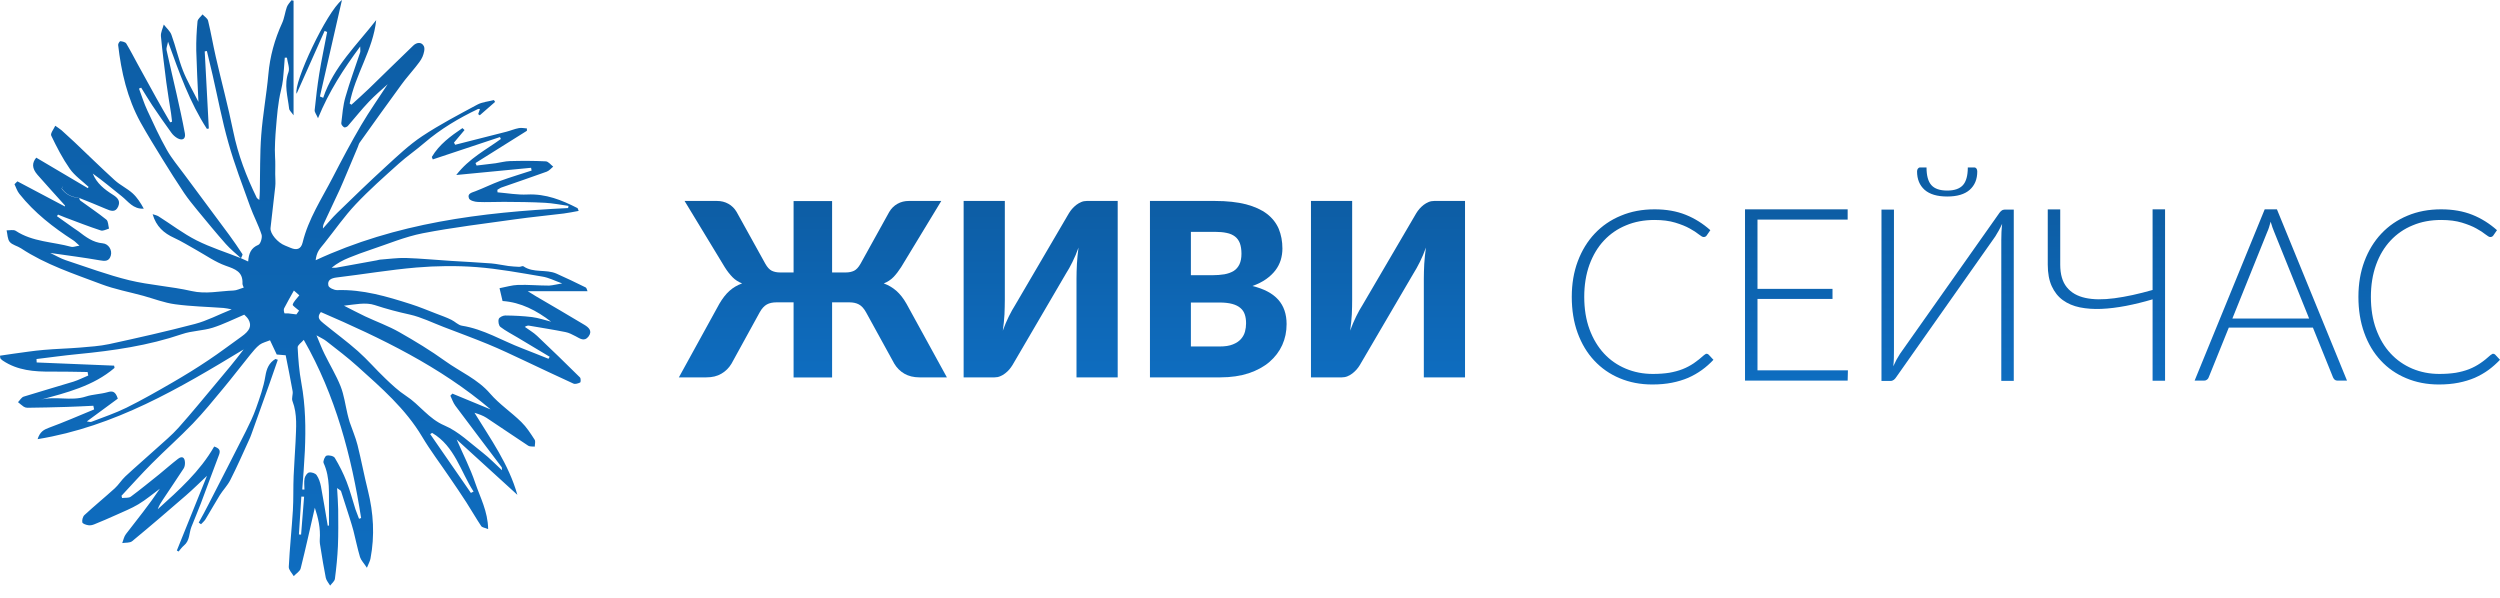
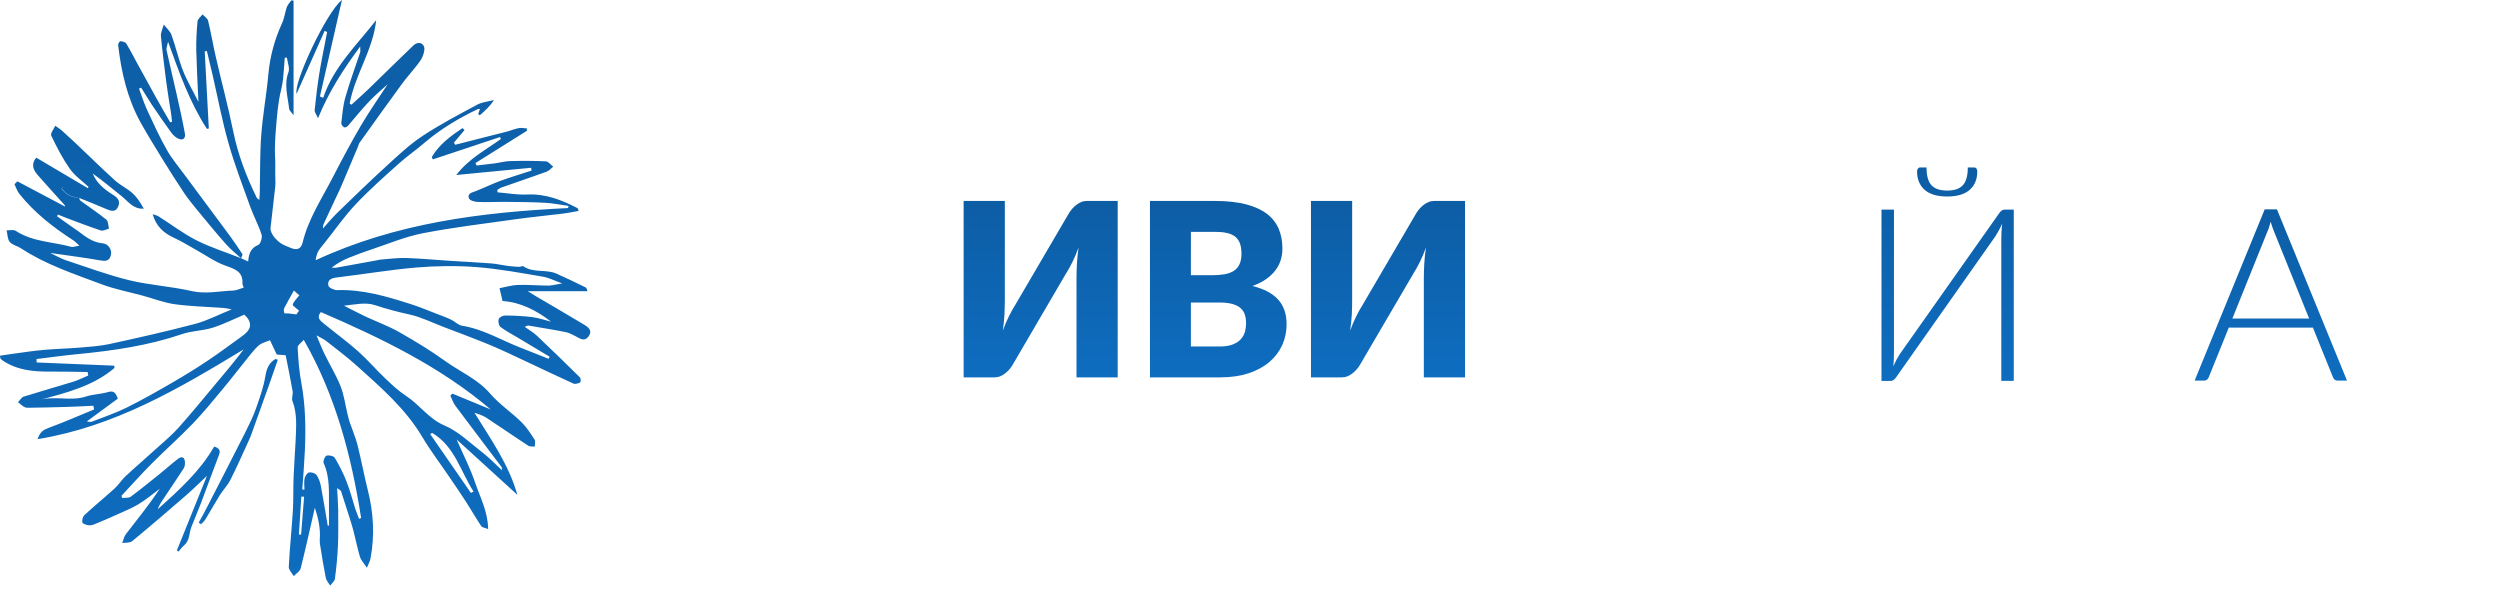
<svg xmlns="http://www.w3.org/2000/svg" width="205" height="49" viewBox="0 0 205 49" fill="none">
-   <path d="M77.645 30.944H75.4C74.92 30.944 74.501 30.841 74.158 30.642C73.814 30.443 73.54 30.168 73.334 29.825L71.013 25.602C70.841 25.294 70.649 25.081 70.43 24.964C70.217 24.847 69.949 24.792 69.64 24.792H68.232V30.951H65.074V24.792H63.673C63.364 24.792 63.097 24.847 62.884 24.964C62.671 25.081 62.472 25.294 62.3 25.602L59.98 29.825C59.774 30.168 59.499 30.443 59.156 30.642C58.812 30.848 58.401 30.944 57.913 30.944H55.668L58.984 24.916C59.245 24.47 59.52 24.113 59.822 23.845C60.124 23.577 60.467 23.378 60.852 23.241C60.543 23.117 60.275 22.945 60.062 22.726C59.849 22.506 59.636 22.238 59.43 21.909L56.135 16.478H58.799C59.135 16.478 59.444 16.553 59.726 16.711C60.007 16.869 60.234 17.089 60.405 17.384L62.76 21.634C62.918 21.916 63.097 22.108 63.289 22.204C63.481 22.293 63.701 22.341 63.955 22.341H65.074V16.485H68.232V22.341H69.365C69.619 22.341 69.839 22.293 70.031 22.204C70.224 22.108 70.395 21.922 70.56 21.634L72.915 17.384C73.087 17.089 73.313 16.869 73.595 16.711C73.876 16.553 74.185 16.478 74.522 16.478H77.185L73.89 21.909C73.684 22.231 73.471 22.506 73.258 22.726C73.045 22.945 72.778 23.117 72.469 23.241C72.853 23.378 73.196 23.584 73.499 23.845C73.801 24.113 74.082 24.463 74.336 24.916L77.645 30.944Z" fill="url(#paint0_linear)" />
  <path d="M91.651 16.478V30.944H88.273V22.842C88.273 22.465 88.286 22.067 88.307 21.648C88.328 21.229 88.376 20.783 88.438 20.302C88.286 20.728 88.122 21.119 87.943 21.476C87.765 21.833 87.593 22.156 87.415 22.424L83.02 29.942C82.945 30.058 82.862 30.182 82.76 30.299C82.656 30.415 82.547 30.525 82.416 30.621C82.293 30.718 82.155 30.793 82.011 30.855C81.867 30.917 81.716 30.944 81.551 30.944H79.018V16.478H82.396V24.573C82.396 24.95 82.382 25.348 82.368 25.767C82.347 26.186 82.299 26.639 82.231 27.113C82.382 26.694 82.547 26.31 82.725 25.946C82.904 25.589 83.082 25.266 83.254 24.998L87.655 17.48C87.73 17.357 87.813 17.24 87.916 17.123C88.019 17.006 88.135 16.897 88.259 16.8C88.383 16.704 88.52 16.629 88.664 16.567C88.808 16.505 88.959 16.478 89.117 16.478H91.651Z" fill="url(#paint1_linear)" />
  <path d="M99.617 16.478C100.619 16.478 101.464 16.574 102.171 16.752C102.871 16.938 103.448 17.199 103.887 17.535C104.327 17.872 104.65 18.284 104.856 18.764C105.055 19.245 105.158 19.787 105.158 20.384C105.158 20.707 105.11 21.023 105.02 21.325C104.924 21.627 104.78 21.909 104.581 22.169C104.382 22.43 104.128 22.671 103.819 22.89C103.51 23.11 103.132 23.296 102.7 23.453C103.654 23.687 104.354 24.058 104.814 24.573C105.274 25.087 105.501 25.76 105.501 26.577C105.501 27.195 105.384 27.765 105.144 28.294C104.904 28.823 104.553 29.282 104.093 29.681C103.633 30.072 103.064 30.381 102.391 30.608C101.718 30.827 100.942 30.944 100.077 30.944H94.296V16.478H99.617ZM97.653 18.991V22.568H99.397C99.768 22.568 100.104 22.54 100.4 22.492C100.695 22.437 100.949 22.348 101.162 22.218C101.368 22.087 101.526 21.902 101.635 21.675C101.745 21.442 101.8 21.153 101.8 20.803C101.8 20.46 101.752 20.172 101.67 19.945C101.581 19.718 101.45 19.533 101.272 19.396C101.093 19.258 100.866 19.155 100.592 19.101C100.317 19.039 99.988 19.011 99.617 19.011H97.653V18.991ZM100.015 28.411C100.461 28.411 100.818 28.356 101.1 28.239C101.381 28.129 101.601 27.978 101.759 27.799C101.917 27.621 102.027 27.422 102.089 27.195C102.15 26.969 102.178 26.742 102.178 26.509C102.178 26.241 102.144 26.001 102.075 25.795C102.006 25.582 101.889 25.403 101.718 25.259C101.553 25.115 101.326 24.998 101.045 24.923C100.77 24.847 100.413 24.806 99.995 24.806H97.653V28.411H100.015Z" fill="url(#paint2_linear)" />
  <path d="M120.132 16.478V30.944H116.754V22.842C116.754 22.465 116.768 22.067 116.788 21.648C116.816 21.229 116.857 20.783 116.926 20.302C116.775 20.728 116.61 21.119 116.431 21.476C116.253 21.833 116.074 22.156 115.903 22.424L111.502 29.942C111.433 30.058 111.344 30.182 111.241 30.299C111.138 30.415 111.021 30.525 110.898 30.621C110.774 30.718 110.637 30.793 110.493 30.855C110.348 30.917 110.19 30.944 110.032 30.944H107.499V16.478H110.877V24.573C110.877 24.95 110.87 25.348 110.85 25.767C110.829 26.186 110.781 26.639 110.712 27.113C110.863 26.694 111.028 26.31 111.207 25.946C111.385 25.589 111.557 25.266 111.735 24.998L116.136 17.48C116.212 17.357 116.294 17.24 116.397 17.123C116.5 17.006 116.617 16.897 116.74 16.8C116.864 16.704 117.001 16.629 117.145 16.567C117.29 16.505 117.441 16.478 117.606 16.478H120.132Z" fill="url(#paint3_linear)" />
-   <path d="M139.932 29.008C140.001 29.008 140.055 29.029 140.104 29.077L140.502 29.503C140.213 29.812 139.898 30.093 139.554 30.34C139.211 30.587 138.84 30.8 138.435 30.979C138.03 31.151 137.584 31.288 137.096 31.384C136.609 31.48 136.073 31.528 135.49 31.528C134.515 31.528 133.622 31.356 132.812 31.013C132.002 30.677 131.308 30.189 130.725 29.564C130.141 28.94 129.688 28.184 129.365 27.299C129.043 26.413 128.885 25.424 128.885 24.34C128.885 23.275 129.05 22.3 129.379 21.422C129.709 20.543 130.176 19.781 130.766 19.156C131.363 18.524 132.077 18.03 132.915 17.687C133.746 17.336 134.666 17.165 135.675 17.165C136.636 17.165 137.488 17.316 138.222 17.611C138.964 17.906 139.637 18.332 140.248 18.874L139.939 19.321C139.884 19.396 139.801 19.437 139.692 19.437C139.609 19.437 139.486 19.362 139.3 19.218C139.122 19.073 138.875 18.909 138.559 18.737C138.243 18.559 137.845 18.401 137.371 18.256C136.897 18.112 136.327 18.037 135.668 18.037C134.824 18.037 134.041 18.181 133.341 18.476C132.634 18.765 132.029 19.183 131.521 19.726C131.013 20.268 130.622 20.927 130.333 21.71C130.052 22.493 129.908 23.372 129.908 24.34C129.908 25.335 130.052 26.221 130.34 27.003C130.629 27.786 131.027 28.445 131.528 28.988C132.029 29.53 132.627 29.942 133.313 30.23C134 30.519 134.741 30.663 135.531 30.663C136.032 30.663 136.485 30.629 136.877 30.567C137.275 30.498 137.632 30.402 137.968 30.272C138.305 30.141 138.607 29.976 138.895 29.784C139.177 29.592 139.458 29.365 139.74 29.111C139.774 29.084 139.808 29.063 139.836 29.049C139.863 29.015 139.898 29.008 139.932 29.008Z" fill="url(#paint4_linear)" />
-   <path d="M151.529 30.368L151.508 31.212H143.091V17.165H151.508V18.009H144.114V23.687H150.266V24.511H144.114V30.368H151.529Z" fill="url(#paint5_linear)" />
  <path d="M165.129 17.185V31.232H164.106V19.698C164.106 19.485 164.113 19.272 164.12 19.046C164.134 18.826 164.147 18.592 164.175 18.352C164.079 18.558 163.99 18.744 163.893 18.915C163.797 19.08 163.708 19.238 163.612 19.389L155.496 30.917C155.442 31.006 155.38 31.075 155.297 31.143C155.215 31.205 155.119 31.239 155.023 31.239H154.281V17.185H155.304V28.72C155.304 28.932 155.297 29.145 155.297 29.365C155.291 29.585 155.277 29.811 155.249 30.038C155.339 29.839 155.428 29.653 155.517 29.488C155.606 29.324 155.702 29.166 155.799 29.015L163.921 17.501C163.976 17.412 164.038 17.343 164.12 17.281C164.195 17.219 164.292 17.185 164.388 17.185H165.129ZM159.671 15.626C160.268 15.626 160.694 15.475 160.962 15.18C161.229 14.878 161.36 14.397 161.36 13.731H161.895C161.971 13.731 162.026 13.766 162.074 13.828C162.115 13.889 162.136 13.972 162.136 14.061C162.136 14.7 161.93 15.194 161.518 15.565C161.106 15.928 160.495 16.114 159.671 16.114C158.847 16.114 158.229 15.928 157.817 15.565C157.405 15.194 157.199 14.693 157.199 14.061C157.199 13.965 157.22 13.889 157.268 13.828C157.316 13.766 157.371 13.731 157.446 13.731H157.975C157.975 14.397 158.106 14.885 158.373 15.18C158.634 15.475 159.067 15.626 159.671 15.626Z" fill="url(#paint6_linear)" />
-   <path d="M177.535 17.172V31.219H176.512V24.546C175.771 24.765 175.043 24.944 174.336 25.081C173.622 25.218 172.949 25.301 172.317 25.328C171.685 25.356 171.095 25.314 170.552 25.205C170.01 25.095 169.55 24.896 169.159 24.614C168.767 24.333 168.465 23.948 168.246 23.474C168.026 22.994 167.916 22.403 167.916 21.696V17.172H168.939V21.696C168.939 22.493 169.118 23.111 169.475 23.55C169.832 23.996 170.34 24.285 170.999 24.429C171.658 24.573 172.454 24.58 173.388 24.456C174.322 24.333 175.365 24.106 176.512 23.777V17.165H177.535V17.172Z" fill="url(#paint7_linear)" />
  <path d="M192.455 31.212H191.672C191.583 31.212 191.507 31.185 191.445 31.137C191.391 31.089 191.343 31.02 191.308 30.945L189.66 26.866H182.76L181.112 30.945C181.085 31.02 181.044 31.082 180.975 31.13C180.906 31.185 180.831 31.212 180.735 31.212H179.959L185.706 17.165H186.708L192.455 31.212ZM189.345 26.111L186.482 19.012C186.379 18.778 186.289 18.504 186.193 18.181C186.152 18.339 186.111 18.49 186.063 18.634C186.015 18.778 185.967 18.909 185.912 19.025L183.055 26.118H189.345V26.111Z" fill="url(#paint8_linear)" />
-   <path d="M204.43 29.008C204.492 29.008 204.553 29.029 204.602 29.077L205 29.503C204.705 29.812 204.389 30.093 204.052 30.34C203.709 30.587 203.338 30.8 202.933 30.979C202.528 31.151 202.082 31.288 201.594 31.384C201.107 31.48 200.571 31.528 199.988 31.528C199.013 31.528 198.12 31.356 197.31 31.013C196.5 30.677 195.8 30.189 195.223 29.564C194.639 28.94 194.186 28.184 193.87 27.299C193.548 26.413 193.39 25.424 193.39 24.34C193.39 23.275 193.554 22.3 193.884 21.422C194.214 20.543 194.68 19.781 195.271 19.156C195.868 18.524 196.582 18.03 197.413 17.687C198.244 17.336 199.171 17.165 200.173 17.165C201.134 17.165 201.986 17.316 202.727 17.611C203.469 17.906 204.142 18.332 204.753 18.874L204.444 19.321C204.389 19.396 204.306 19.437 204.196 19.437C204.114 19.437 203.99 19.362 203.805 19.218C203.627 19.073 203.379 18.909 203.064 18.737C202.748 18.559 202.35 18.401 201.876 18.256C201.402 18.112 200.832 18.037 200.173 18.037C199.322 18.037 198.546 18.181 197.846 18.476C197.138 18.765 196.534 19.183 196.026 19.726C195.518 20.268 195.12 20.927 194.838 21.71C194.557 22.493 194.413 23.372 194.413 24.34C194.413 25.335 194.557 26.221 194.845 27.003C195.134 27.786 195.525 28.445 196.033 28.988C196.534 29.53 197.132 29.942 197.811 30.23C198.498 30.519 199.239 30.663 200.029 30.663C200.53 30.663 200.976 30.629 201.375 30.567C201.773 30.498 202.13 30.402 202.466 30.272C202.796 30.141 203.105 29.976 203.386 29.784C203.675 29.592 203.949 29.365 204.231 29.111C204.265 29.084 204.299 29.063 204.334 29.049C204.368 29.015 204.396 29.008 204.43 29.008Z" fill="url(#paint9_linear)" />
-   <path d="M16.293 42.856C16.354 42.898 16.416 42.946 16.485 42.987C16.608 42.849 16.759 42.733 16.849 42.582C17.247 41.929 17.618 41.257 18.023 40.604C18.291 40.179 18.654 39.815 18.881 39.369C19.423 38.304 19.904 37.213 20.398 36.128C20.481 35.956 20.556 35.778 20.618 35.599C21.112 34.226 21.607 32.846 22.094 31.473C22.328 30.821 22.547 30.162 22.781 29.502C22.712 29.482 22.65 29.461 22.588 29.434C22.053 29.756 21.861 30.223 21.758 30.855C21.614 31.747 21.298 32.62 20.996 33.478C20.769 34.123 20.467 34.748 20.158 35.366C19.149 37.364 18.126 39.355 17.103 41.346C16.849 41.861 16.567 42.355 16.293 42.856ZM19.76 21.174C19.341 20.79 18.895 20.433 18.517 20.007C17.714 19.101 16.945 18.16 16.169 17.22C15.798 16.766 15.428 16.313 15.098 15.826C14.487 14.912 13.896 13.979 13.32 13.045C12.709 12.05 12.091 11.054 11.521 10.031C10.436 8.054 9.942 5.905 9.688 3.687C9.674 3.584 9.818 3.371 9.873 3.378C10.045 3.399 10.278 3.447 10.354 3.57C10.683 4.113 10.972 4.682 11.28 5.245C11.796 6.179 12.303 7.113 12.819 8.04C13.189 8.706 13.574 9.365 13.958 10.031C14.006 10.01 14.061 9.997 14.109 9.976C14.082 9.749 14.061 9.523 14.027 9.296C13.896 8.445 13.745 7.594 13.636 6.742C13.478 5.479 13.313 4.222 13.196 2.973C13.169 2.657 13.347 2.334 13.43 2.012C13.642 2.293 13.951 2.547 14.061 2.863C14.411 3.824 14.631 4.834 15.002 5.788C15.331 6.626 15.798 7.408 16.272 8.356C16.203 6.845 16.128 5.5 16.093 4.147C16.08 3.351 16.121 2.547 16.197 1.751C16.217 1.552 16.464 1.373 16.608 1.181C16.766 1.353 17.014 1.504 17.062 1.696C17.302 2.678 17.467 3.673 17.693 4.655C18.16 6.701 18.709 8.726 19.128 10.786C19.52 12.702 20.206 14.487 21.058 16.224C21.071 16.258 21.119 16.279 21.263 16.396C21.284 16.114 21.305 15.908 21.305 15.702C21.339 14.164 21.305 12.619 21.421 11.088C21.545 9.42 21.854 7.772 22.005 6.104C22.135 4.621 22.52 3.227 23.138 1.881C23.323 1.476 23.371 0.996 23.522 0.577C23.598 0.371 23.77 0.199 23.9 0.021C23.955 0.027 24.017 0.041 24.072 0.055V9.454C23.886 9.186 23.721 9.056 23.708 8.905C23.598 7.916 23.275 6.941 23.653 5.918C23.776 5.582 23.577 5.129 23.529 4.731C23.467 4.731 23.406 4.731 23.351 4.731C23.303 5.328 23.268 5.918 23.206 6.516C23.172 6.804 23.117 7.092 23.049 7.374C22.788 8.431 22.712 9.523 22.623 10.601C22.588 10.992 22.506 12.187 22.554 12.853C22.588 13.32 22.568 13.8 22.568 14.274C22.568 14.624 22.609 14.974 22.568 15.325C22.451 16.451 22.3 17.57 22.183 18.696C22.135 19.163 22.774 19.904 23.378 20.137C23.536 20.199 23.687 20.261 23.845 20.33C24.319 20.529 24.676 20.446 24.813 19.897C25.28 17.954 26.385 16.293 27.285 14.549C28.033 13.1 28.795 11.658 29.619 10.258C30.306 9.09 31.088 7.985 31.789 6.907C31.294 7.36 30.731 7.827 30.237 8.356C29.633 8.987 29.097 9.674 28.521 10.333C28.452 10.409 28.273 10.477 28.212 10.436C28.102 10.367 27.971 10.21 27.985 10.1C28.074 9.379 28.122 8.644 28.328 7.951C28.678 6.722 29.125 5.52 29.53 4.305C29.564 4.216 29.537 4.099 29.537 3.811C28.157 5.678 26.989 7.47 26.076 9.695C25.946 9.386 25.788 9.2 25.802 9.035C25.905 8.04 26.021 7.037 26.179 6.049C26.365 4.902 26.612 3.762 26.825 2.623C26.756 2.595 26.687 2.568 26.619 2.533C25.85 4.25 25.081 5.973 24.319 7.69C24.051 6.797 26.79 0.954 28.04 0C27.415 2.746 26.825 5.328 26.234 7.909C26.323 7.944 26.413 7.985 26.502 8.019C27.353 5.479 29.262 3.687 30.848 1.648C30.594 4.092 29.111 6.124 28.672 8.486C28.72 8.52 28.768 8.555 28.816 8.589C29.296 8.15 29.784 7.724 30.251 7.271C31.466 6.097 32.667 4.902 33.89 3.735C34.164 3.467 34.569 3.419 34.755 3.783C34.865 4.003 34.755 4.387 34.645 4.655C34.514 4.964 34.274 5.239 34.068 5.506C33.697 5.98 33.285 6.426 32.935 6.914C31.775 8.5 30.628 10.1 29.489 11.699C29.42 11.796 29.393 11.926 29.345 12.043C29.035 12.784 28.727 13.519 28.411 14.26C28.232 14.679 28.061 15.098 27.875 15.51C27.456 16.423 27.024 17.322 26.598 18.236C26.529 18.38 26.468 18.531 26.481 18.737C26.873 18.304 27.244 17.851 27.662 17.446C28.974 16.169 30.285 14.899 31.638 13.663C32.592 12.791 33.546 11.878 34.624 11.164C36.066 10.21 37.604 9.406 39.135 8.582C39.54 8.363 40.041 8.328 40.501 8.205C40.536 8.26 40.563 8.308 40.598 8.356C40.179 8.72 39.76 9.09 39.341 9.454C39.293 9.42 39.252 9.392 39.211 9.358C39.259 9.221 39.307 9.083 39.355 8.939C39.314 8.939 39.245 8.919 39.197 8.939C37.625 9.688 36.135 10.573 34.803 11.713C34.123 12.303 33.375 12.812 32.709 13.409C31.5 14.494 30.278 15.572 29.166 16.753C28.239 17.734 27.456 18.867 26.612 19.925C26.447 20.137 26.255 20.337 26.118 20.57C25.994 20.783 25.919 21.037 25.884 21.339C32.475 18.277 39.472 17.405 46.584 17.061C46.598 17 46.605 16.938 46.619 16.883C45.974 16.794 45.335 16.663 44.69 16.629C43.571 16.567 42.438 16.56 41.319 16.553C40.604 16.547 39.89 16.595 39.183 16.56C38.929 16.553 38.538 16.444 38.462 16.279C38.291 15.867 38.682 15.798 38.984 15.681C39.664 15.421 40.323 15.091 41.01 14.837C41.861 14.528 42.733 14.267 43.591 13.986C43.577 13.91 43.564 13.835 43.55 13.759C41.559 13.951 39.568 14.144 37.412 14.35C38.476 12.976 39.856 12.283 41.071 11.397C41.044 11.342 41.016 11.294 40.996 11.239C39.156 11.85 37.323 12.461 35.489 13.072C35.462 13.011 35.434 12.942 35.407 12.873C36.018 11.837 36.959 11.157 37.92 10.505C37.975 10.56 38.037 10.608 38.092 10.663C37.803 11.006 37.515 11.349 37.226 11.693C37.261 11.747 37.295 11.809 37.323 11.871C37.666 11.782 38.002 11.699 38.346 11.61C39.41 11.342 40.474 11.075 41.531 10.8C41.875 10.711 42.204 10.566 42.547 10.505C42.76 10.463 42.987 10.518 43.207 10.532C43.207 10.594 43.207 10.663 43.207 10.724C41.806 11.603 40.398 12.489 38.991 13.368C39.018 13.436 39.046 13.512 39.08 13.574C39.595 13.512 40.117 13.457 40.632 13.388C41.023 13.333 41.415 13.217 41.806 13.21C42.788 13.182 43.77 13.182 44.751 13.23C44.964 13.237 45.163 13.512 45.362 13.663C45.191 13.807 45.033 13.999 44.834 14.075C43.605 14.521 42.362 14.94 41.126 15.373C41.003 15.414 40.9 15.503 40.783 15.565C40.79 15.633 40.79 15.702 40.797 15.771C41.614 15.839 42.438 15.991 43.248 15.949C44.751 15.881 46.063 16.402 47.347 17.061C47.388 17.082 47.395 17.171 47.45 17.295C47.024 17.37 46.626 17.46 46.221 17.508C44.896 17.673 43.571 17.796 42.252 17.982C39.719 18.339 37.172 18.641 34.659 19.128C33.196 19.416 31.789 20.014 30.361 20.488C29.77 20.687 29.187 20.899 28.617 21.133C28.122 21.332 27.649 21.586 27.195 21.95C27.319 21.95 27.45 21.971 27.573 21.95C28.685 21.751 29.791 21.552 30.903 21.346C30.985 21.332 31.068 21.298 31.15 21.291C31.864 21.243 32.578 21.133 33.292 21.154C34.528 21.195 35.764 21.318 37 21.394C38.098 21.462 39.197 21.517 40.289 21.6C40.762 21.641 41.222 21.751 41.696 21.813C41.984 21.847 42.28 21.868 42.568 21.881C42.685 21.888 42.849 21.785 42.925 21.84C43.749 22.403 44.758 22.06 45.617 22.431C46.427 22.788 47.23 23.179 48.026 23.57C48.109 23.611 48.123 23.769 48.177 23.879H43.275C43.605 24.085 43.776 24.195 43.955 24.298C45.28 25.074 46.605 25.843 47.916 26.633C48.267 26.845 48.61 27.134 48.253 27.601C47.91 28.04 47.559 27.759 47.203 27.573C46.935 27.436 46.66 27.285 46.372 27.23C45.383 27.031 44.394 26.88 43.406 26.708C43.31 26.687 43.207 26.694 43.035 26.804C43.371 27.051 43.742 27.257 44.037 27.539C45.225 28.665 46.399 29.798 47.559 30.951C47.635 31.027 47.628 31.342 47.573 31.363C47.408 31.445 47.161 31.521 47.017 31.452C45.664 30.841 44.319 30.189 42.966 29.557C41.984 29.097 41.01 28.63 40.007 28.218C38.806 27.724 37.59 27.278 36.375 26.811C35.455 26.461 34.556 26.008 33.608 25.795C32.633 25.582 31.693 25.335 30.738 25.019C29.99 24.765 29.084 24.971 28.205 25.067C28.782 25.355 29.351 25.664 29.935 25.939C30.869 26.378 31.851 26.729 32.743 27.237C34.034 27.971 35.304 28.74 36.505 29.605C37.734 30.491 39.169 31.081 40.199 32.283C40.948 33.148 41.929 33.8 42.747 34.604C43.179 35.023 43.509 35.544 43.838 36.052C43.928 36.183 43.852 36.43 43.852 36.622C43.673 36.602 43.461 36.636 43.323 36.554C42.17 35.798 41.037 35.016 39.89 34.26C39.602 34.075 39.266 33.958 38.909 33.849C40.227 35.998 41.71 38.05 42.424 40.577C40.769 39.073 39.114 37.563 37.446 36.039C37.975 37.261 38.565 38.394 38.97 39.602C39.375 40.79 40.007 41.936 40.028 43.385C39.76 43.275 39.533 43.255 39.458 43.138C39.032 42.499 38.654 41.833 38.243 41.195C37.803 40.508 37.336 39.829 36.876 39.156C36.121 38.037 35.297 36.959 34.611 35.805C33.244 33.512 31.267 31.802 29.324 30.052C28.514 29.317 27.635 28.658 26.77 27.978C26.564 27.813 26.31 27.704 25.953 27.498C26.207 28.095 26.385 28.576 26.612 29.029C27.044 29.914 27.566 30.766 27.93 31.679C28.212 32.4 28.315 33.189 28.493 33.945C28.548 34.164 28.603 34.391 28.672 34.611C28.884 35.235 29.152 35.846 29.317 36.492C29.626 37.728 29.859 38.984 30.168 40.22C30.628 42.067 30.738 43.921 30.381 45.795C30.347 46.001 30.237 46.186 30.086 46.557C29.825 46.159 29.605 45.939 29.523 45.685C29.31 44.971 29.166 44.243 28.981 43.516C28.891 43.165 28.775 42.822 28.672 42.479C28.438 41.744 28.205 41.003 27.965 40.275C27.944 40.213 27.848 40.179 27.642 40.021C27.676 40.687 27.724 41.229 27.731 41.765C27.738 42.767 27.752 43.776 27.71 44.779C27.669 45.678 27.58 46.571 27.463 47.463C27.436 47.663 27.209 47.834 27.072 48.02C26.948 47.807 26.763 47.608 26.715 47.381C26.55 46.571 26.42 45.747 26.289 44.93C26.248 44.703 26.207 44.477 26.221 44.257C26.296 43.316 26.083 42.438 25.816 41.634C25.438 43.268 25.074 44.944 24.655 46.612C24.593 46.852 24.284 47.031 24.085 47.244C23.941 46.99 23.666 46.729 23.68 46.482C23.756 44.937 23.921 43.392 24.017 41.847C24.072 40.913 24.037 39.973 24.078 39.032C24.113 38.092 24.195 37.158 24.236 36.217C24.277 35.105 24.401 33.979 23.982 32.887C23.893 32.661 24.037 32.345 23.996 32.084C23.831 31.116 23.625 30.155 23.426 29.132C23.2 29.111 22.939 29.09 22.692 29.07C22.492 28.651 22.3 28.232 22.142 27.903C21.847 28.026 21.524 28.095 21.291 28.267C20.996 28.493 20.762 28.795 20.522 29.084C19.78 29.997 19.066 30.937 18.311 31.844C17.501 32.825 16.691 33.814 15.812 34.734C14.727 35.86 13.553 36.897 12.448 38.009C11.596 38.861 10.793 39.767 9.962 40.653C9.983 40.714 9.997 40.776 10.01 40.838C10.251 40.803 10.553 40.852 10.724 40.728C11.514 40.144 12.269 39.52 13.038 38.909C13.56 38.483 14.061 38.037 14.597 37.625C14.947 37.357 15.153 37.522 15.167 37.927C15.173 38.085 15.146 38.277 15.064 38.407C14.508 39.259 13.931 40.11 13.368 40.955C13.203 41.202 13.038 41.456 12.935 41.758C14.665 40.199 16.396 38.654 17.563 36.615C17.968 36.753 18.105 36.917 17.961 37.295C17.453 38.62 16.972 39.952 16.471 41.277C16.224 41.929 15.949 42.561 15.695 43.207C15.496 43.715 15.572 44.326 15.091 44.724C14.919 44.868 14.789 45.053 14.645 45.225C14.597 45.198 14.556 45.17 14.501 45.143C15.318 43.11 16.142 41.071 16.972 39.018C16.375 39.581 15.826 40.124 15.249 40.625C13.793 41.888 12.331 43.145 10.841 44.374C10.656 44.532 10.299 44.484 10.024 44.532C10.12 44.285 10.168 43.996 10.326 43.797C11.274 42.568 12.249 41.36 13.107 40.076C12.53 40.501 11.974 40.975 11.356 41.346C10.773 41.696 10.127 41.95 9.509 42.232C8.919 42.499 8.328 42.753 7.731 42.994C7.58 43.056 7.394 43.097 7.243 43.069C7.058 43.042 6.77 42.946 6.749 42.829C6.715 42.644 6.79 42.355 6.928 42.232C7.738 41.483 8.596 40.783 9.413 40.041C9.729 39.753 9.962 39.362 10.278 39.066C11.109 38.291 11.981 37.549 12.825 36.78C13.443 36.217 14.089 35.688 14.645 35.064C15.723 33.855 16.739 32.606 17.776 31.37C18.531 30.477 19.272 29.585 19.98 28.651C14.707 31.844 9.427 34.974 3.083 36.011C3.275 35.407 3.584 35.235 4.01 35.077C5.259 34.617 6.488 34.082 7.717 33.574C7.697 33.471 7.676 33.368 7.655 33.272C6.921 33.306 6.193 33.347 5.458 33.368C4.387 33.402 3.316 33.423 2.245 33.437C2.142 33.437 2.025 33.402 1.943 33.347C1.778 33.237 1.634 33.1 1.476 32.977C1.634 32.819 1.758 32.585 1.943 32.523C3.296 32.098 4.669 31.713 6.028 31.294C6.44 31.164 6.831 30.958 7.237 30.793C7.216 30.697 7.195 30.601 7.182 30.505C6.186 30.491 5.197 30.464 4.209 30.471C2.801 30.484 1.435 30.381 0.22 29.564C0.151 29.516 0.089 29.454 0.034 29.392C0.014 29.365 0.021 29.31 0 29.166C0.357 29.111 0.714 29.056 1.071 29.008C1.909 28.898 2.753 28.761 3.591 28.692C4.58 28.603 5.582 28.582 6.571 28.5C7.367 28.431 8.17 28.383 8.946 28.218C11.301 27.704 13.656 27.175 15.984 26.564C16.979 26.303 17.92 25.802 18.998 25.369C18.709 25.314 18.524 25.266 18.332 25.253C17.007 25.156 15.675 25.129 14.363 24.95C13.478 24.834 12.619 24.497 11.754 24.257C10.601 23.941 9.413 23.721 8.308 23.303C6.056 22.451 3.749 21.703 1.716 20.357C1.421 20.165 1.009 20.089 0.796 19.835C0.611 19.609 0.618 19.21 0.542 18.888C0.796 18.895 1.112 18.812 1.291 18.929C2.678 19.842 4.325 19.822 5.843 20.24C6.001 20.282 6.193 20.192 6.516 20.144C6.275 19.938 6.159 19.801 6.008 19.705C4.36 18.641 2.822 17.446 1.593 15.901C1.407 15.675 1.318 15.373 1.188 15.105C1.27 15.029 1.346 14.947 1.428 14.871C2.726 15.558 4.023 16.244 5.321 16.931C5.321 16.904 5.321 16.876 5.328 16.849C4.58 16.011 3.817 15.187 3.076 14.336C2.609 13.8 2.616 13.354 2.973 12.928C4.394 13.766 5.795 14.597 7.202 15.428C7.223 15.393 7.243 15.359 7.264 15.325C6.742 14.837 6.124 14.411 5.719 13.835C5.129 12.99 4.648 12.056 4.202 11.123C4.113 10.944 4.408 10.587 4.531 10.312C4.703 10.436 4.882 10.546 5.04 10.676C5.397 10.992 5.747 11.315 6.097 11.644C7.202 12.688 8.287 13.759 9.413 14.782C9.859 15.187 10.429 15.448 10.876 15.853C11.253 16.197 11.535 16.643 11.789 17.11C10.917 17.165 10.512 16.512 9.976 16.087C9.193 15.462 8.424 14.816 7.607 14.233C7.93 15.043 8.582 15.544 9.269 15.977C9.688 16.238 9.88 16.512 9.688 16.945C9.461 17.453 9.07 17.295 8.672 17.123C7.951 16.808 7.209 16.519 6.474 16.224C6.035 15.915 5.596 15.606 5.156 15.297C5.122 15.352 5.081 15.407 5.046 15.469C5.403 15.942 5.87 16.21 6.488 16.21C6.516 16.293 6.529 16.409 6.591 16.451C7.298 16.972 8.033 17.453 8.72 18.009C8.884 18.14 8.871 18.497 8.939 18.744C8.72 18.805 8.466 18.956 8.28 18.902C7.285 18.579 6.31 18.194 5.321 17.824C5.136 17.755 4.943 17.673 4.758 17.597C4.731 17.638 4.703 17.686 4.669 17.727C5.122 18.05 5.568 18.366 6.021 18.689C6.159 18.785 6.303 18.874 6.433 18.97C7.031 19.43 7.621 19.883 8.424 19.952C8.905 19.993 9.221 20.515 9.083 20.968C8.939 21.435 8.617 21.428 8.177 21.346C6.886 21.119 5.582 20.954 4.119 20.742C4.621 20.982 4.985 21.202 5.376 21.332C7.113 21.902 8.829 22.547 10.601 22.98C12.276 23.385 14.027 23.481 15.709 23.866C16.883 24.133 17.995 23.866 19.135 23.824C19.41 23.817 19.691 23.666 19.986 23.584C19.938 23.44 19.877 23.351 19.883 23.255C19.931 22.28 19.286 22.067 18.51 21.792C17.659 21.49 16.897 20.948 16.1 20.501C15.496 20.165 14.906 19.794 14.281 19.506C13.436 19.121 12.805 18.572 12.516 17.563C12.688 17.625 12.853 17.652 12.99 17.734C14.034 18.393 15.022 19.156 16.121 19.712C17.281 20.295 18.538 20.687 19.746 21.167C19.938 21.25 20.124 21.339 20.35 21.442C20.398 20.783 20.577 20.33 21.188 20.076C21.366 20 21.524 19.478 21.449 19.238C21.195 18.448 20.79 17.707 20.508 16.924C19.89 15.201 19.224 13.478 18.73 11.713C18.208 9.88 17.858 7.999 17.432 6.145C17.281 5.486 17.123 4.834 16.965 4.181C16.904 4.188 16.849 4.202 16.787 4.216C16.897 6.323 17.014 8.424 17.123 10.539C17.068 10.553 17.02 10.56 16.965 10.566C15.565 8.404 14.707 5.987 13.78 3.419C13.718 3.742 13.622 3.934 13.656 4.099C13.917 5.307 14.212 6.509 14.48 7.71C14.72 8.781 14.961 9.852 15.16 10.937C15.242 11.397 14.954 11.562 14.542 11.329C14.35 11.219 14.171 11.054 14.041 10.869C13.512 10.141 12.997 9.399 12.489 8.644C12.173 8.17 11.885 7.676 11.576 7.189C11.514 7.216 11.459 7.237 11.397 7.264C11.624 7.868 11.809 8.479 12.084 9.063C12.585 10.148 13.086 11.239 13.677 12.283C14.075 12.997 14.617 13.629 15.105 14.295C16.334 15.956 17.576 17.611 18.799 19.272C19.169 19.78 19.526 20.295 19.87 20.824C19.931 20.879 19.808 21.051 19.76 21.174ZM46.097 23.241C45.486 23.021 44.992 22.76 44.463 22.678C42.671 22.376 40.879 22.039 39.073 21.902C37.439 21.778 35.778 21.799 34.144 21.936C31.96 22.122 29.791 22.492 27.607 22.753C27.168 22.808 26.825 22.959 26.928 23.419C26.962 23.591 27.395 23.797 27.649 23.79C29.75 23.721 31.727 24.312 33.684 24.937C34.398 25.163 35.091 25.458 35.791 25.726C36.203 25.884 36.615 26.028 37.007 26.221C37.309 26.365 37.57 26.66 37.879 26.708C39.657 26.989 41.174 27.937 42.815 28.562C43.536 28.836 44.257 29.139 44.978 29.42C45.012 29.365 45.04 29.303 45.074 29.255C44.202 28.733 43.323 28.205 42.451 27.683C41.971 27.395 41.469 27.141 41.03 26.804C40.893 26.694 40.831 26.344 40.9 26.152C40.948 26.015 41.243 25.87 41.428 25.87C42.163 25.877 42.904 25.912 43.632 26.001C44.161 26.07 44.676 26.248 45.191 26.378C44.003 25.465 42.712 24.786 41.209 24.683C41.126 24.332 41.051 24.017 40.962 23.632C41.483 23.536 41.978 23.378 42.472 23.364C43.316 23.337 44.175 23.419 45.026 23.419C45.349 23.399 45.685 23.303 46.097 23.241ZM9.66 32.688C8.829 33.306 7.992 33.924 7.12 34.556C7.25 34.569 7.401 34.631 7.511 34.583C8.472 34.212 9.454 33.883 10.374 33.43C11.651 32.798 12.887 32.091 14.123 31.377C15.132 30.793 16.128 30.182 17.096 29.53C18.016 28.919 18.895 28.246 19.794 27.607C20.488 27.12 20.666 26.715 20.371 26.193C20.268 26.015 20.103 25.884 20.028 25.802C19.135 26.179 18.311 26.598 17.439 26.873C16.629 27.127 15.736 27.12 14.933 27.395C12.159 28.342 9.296 28.754 6.399 29.035C5.259 29.145 4.133 29.303 2.994 29.441C3 29.537 3 29.626 3.007 29.722C5.122 29.805 7.237 29.894 9.358 29.983C9.372 30.045 9.379 30.107 9.392 30.168C7.642 31.665 5.458 32.194 3.289 32.791C4.531 32.441 5.808 32.922 7.037 32.517C7.607 32.331 8.239 32.324 8.816 32.16C9.228 32.036 9.468 32.091 9.66 32.688ZM26.31 25.589C25.932 26.049 26.255 26.282 26.523 26.509C27.463 27.278 28.445 27.992 29.351 28.795C30.141 29.495 30.828 30.306 31.596 31.034C32.125 31.541 32.674 32.056 33.285 32.455C34.405 33.176 35.139 34.336 36.451 34.892C37.611 35.386 38.579 36.348 39.602 37.137C40.138 37.556 40.611 38.05 41.161 38.558C41.147 38.414 41.167 38.346 41.133 38.304C39.87 36.622 38.593 34.954 37.336 33.265C37.158 33.025 37.062 32.722 36.931 32.448C36.986 32.393 37.041 32.338 37.096 32.276C38.14 32.709 39.183 33.141 40.234 33.574C36.087 30.052 31.267 27.731 26.31 25.589ZM26.873 43.104C26.907 43.097 26.942 43.097 26.976 43.097C26.976 42.65 26.983 42.211 26.976 41.765C26.948 40.488 27.099 39.197 26.536 37.968C26.468 37.824 26.639 37.405 26.777 37.364C26.976 37.302 27.367 37.391 27.456 37.549C27.827 38.167 28.157 38.819 28.418 39.492C28.706 40.227 28.905 41.003 29.145 41.758C29.235 42.019 29.345 42.28 29.441 42.541C29.495 42.52 29.55 42.499 29.612 42.479C28.816 37.377 27.518 32.441 24.909 27.868C24.71 28.102 24.394 28.301 24.408 28.493C24.456 29.468 24.532 30.443 24.71 31.397C25.053 33.244 25.081 35.105 24.998 36.972C24.95 38.03 24.861 39.08 24.786 40.138C24.847 40.144 24.909 40.144 24.964 40.144C24.964 39.835 24.916 39.52 24.978 39.218C25.019 39.032 25.191 38.771 25.342 38.744C25.534 38.703 25.857 38.806 25.96 38.957C26.145 39.218 26.255 39.561 26.317 39.877C26.523 40.955 26.687 42.032 26.873 43.104ZM38.613 40.419C38.689 40.385 38.758 40.343 38.833 40.309C37.762 38.661 37.302 36.602 35.434 35.496C35.38 35.531 35.331 35.565 35.277 35.599C36.389 37.206 37.501 38.812 38.613 40.419ZM24.525 25.472C24.305 25.273 23.975 25.067 24.003 24.978C24.078 24.724 24.312 24.518 24.545 24.216C24.442 24.127 24.277 23.982 24.099 23.824C23.804 24.36 23.536 24.813 23.296 25.287C23.248 25.397 23.282 25.561 23.323 25.685C23.337 25.719 23.529 25.685 23.639 25.699C23.845 25.719 24.051 25.747 24.305 25.781C24.36 25.692 24.463 25.561 24.525 25.472ZM24.937 40.728C24.861 40.721 24.786 40.721 24.71 40.721C24.641 41.758 24.58 42.795 24.511 43.825C24.566 43.831 24.628 43.831 24.689 43.838C24.772 42.801 24.861 41.758 24.937 40.728ZM6.509 16.197C5.884 16.197 5.417 15.929 5.067 15.455C5.101 15.4 5.136 15.345 5.177 15.283C5.616 15.592 6.056 15.901 6.495 16.21C6.488 16.203 6.509 16.197 6.509 16.197Z" fill="url(#paint10_linear)" />
+   <path d="M16.293 42.856C16.354 42.898 16.416 42.946 16.485 42.987C16.608 42.849 16.759 42.733 16.849 42.582C17.247 41.929 17.618 41.257 18.023 40.604C18.291 40.179 18.654 39.815 18.881 39.369C19.423 38.304 19.904 37.213 20.398 36.128C20.481 35.956 20.556 35.778 20.618 35.599C21.112 34.226 21.607 32.846 22.094 31.473C22.328 30.821 22.547 30.162 22.781 29.502C22.712 29.482 22.65 29.461 22.588 29.434C22.053 29.756 21.861 30.223 21.758 30.855C21.614 31.747 21.298 32.62 20.996 33.478C20.769 34.123 20.467 34.748 20.158 35.366C19.149 37.364 18.126 39.355 17.103 41.346C16.849 41.861 16.567 42.355 16.293 42.856ZM19.76 21.174C19.341 20.79 18.895 20.433 18.517 20.007C17.714 19.101 16.945 18.16 16.169 17.22C15.798 16.766 15.428 16.313 15.098 15.826C14.487 14.912 13.896 13.979 13.32 13.045C12.709 12.05 12.091 11.054 11.521 10.031C10.436 8.054 9.942 5.905 9.688 3.687C9.674 3.584 9.818 3.371 9.873 3.378C10.045 3.399 10.278 3.447 10.354 3.57C10.683 4.113 10.972 4.682 11.28 5.245C11.796 6.179 12.303 7.113 12.819 8.04C13.189 8.706 13.574 9.365 13.958 10.031C14.006 10.01 14.061 9.997 14.109 9.976C14.082 9.749 14.061 9.523 14.027 9.296C13.896 8.445 13.745 7.594 13.636 6.742C13.478 5.479 13.313 4.222 13.196 2.973C13.169 2.657 13.347 2.334 13.43 2.012C13.642 2.293 13.951 2.547 14.061 2.863C14.411 3.824 14.631 4.834 15.002 5.788C15.331 6.626 15.798 7.408 16.272 8.356C16.203 6.845 16.128 5.5 16.093 4.147C16.08 3.351 16.121 2.547 16.197 1.751C16.217 1.552 16.464 1.373 16.608 1.181C16.766 1.353 17.014 1.504 17.062 1.696C17.302 2.678 17.467 3.673 17.693 4.655C18.16 6.701 18.709 8.726 19.128 10.786C19.52 12.702 20.206 14.487 21.058 16.224C21.071 16.258 21.119 16.279 21.263 16.396C21.284 16.114 21.305 15.908 21.305 15.702C21.339 14.164 21.305 12.619 21.421 11.088C21.545 9.42 21.854 7.772 22.005 6.104C22.135 4.621 22.52 3.227 23.138 1.881C23.323 1.476 23.371 0.996 23.522 0.577C23.598 0.371 23.77 0.199 23.9 0.021C23.955 0.027 24.017 0.041 24.072 0.055V9.454C23.886 9.186 23.721 9.056 23.708 8.905C23.598 7.916 23.275 6.941 23.653 5.918C23.776 5.582 23.577 5.129 23.529 4.731C23.467 4.731 23.406 4.731 23.351 4.731C23.303 5.328 23.268 5.918 23.206 6.516C23.172 6.804 23.117 7.092 23.049 7.374C22.788 8.431 22.712 9.523 22.623 10.601C22.588 10.992 22.506 12.187 22.554 12.853C22.588 13.32 22.568 13.8 22.568 14.274C22.568 14.624 22.609 14.974 22.568 15.325C22.451 16.451 22.3 17.57 22.183 18.696C22.135 19.163 22.774 19.904 23.378 20.137C23.536 20.199 23.687 20.261 23.845 20.33C24.319 20.529 24.676 20.446 24.813 19.897C25.28 17.954 26.385 16.293 27.285 14.549C28.033 13.1 28.795 11.658 29.619 10.258C30.306 9.09 31.088 7.985 31.789 6.907C31.294 7.36 30.731 7.827 30.237 8.356C29.633 8.987 29.097 9.674 28.521 10.333C28.452 10.409 28.273 10.477 28.212 10.436C28.102 10.367 27.971 10.21 27.985 10.1C28.074 9.379 28.122 8.644 28.328 7.951C28.678 6.722 29.125 5.52 29.53 4.305C29.564 4.216 29.537 4.099 29.537 3.811C28.157 5.678 26.989 7.47 26.076 9.695C25.946 9.386 25.788 9.2 25.802 9.035C25.905 8.04 26.021 7.037 26.179 6.049C26.365 4.902 26.612 3.762 26.825 2.623C26.756 2.595 26.687 2.568 26.619 2.533C25.85 4.25 25.081 5.973 24.319 7.69C24.051 6.797 26.79 0.954 28.04 0C27.415 2.746 26.825 5.328 26.234 7.909C26.323 7.944 26.413 7.985 26.502 8.019C27.353 5.479 29.262 3.687 30.848 1.648C30.594 4.092 29.111 6.124 28.672 8.486C28.72 8.52 28.768 8.555 28.816 8.589C29.296 8.15 29.784 7.724 30.251 7.271C31.466 6.097 32.667 4.902 33.89 3.735C34.164 3.467 34.569 3.419 34.755 3.783C34.865 4.003 34.755 4.387 34.645 4.655C34.514 4.964 34.274 5.239 34.068 5.506C33.697 5.98 33.285 6.426 32.935 6.914C31.775 8.5 30.628 10.1 29.489 11.699C29.42 11.796 29.393 11.926 29.345 12.043C29.035 12.784 28.727 13.519 28.411 14.26C28.232 14.679 28.061 15.098 27.875 15.51C27.456 16.423 27.024 17.322 26.598 18.236C26.529 18.38 26.468 18.531 26.481 18.737C26.873 18.304 27.244 17.851 27.662 17.446C28.974 16.169 30.285 14.899 31.638 13.663C32.592 12.791 33.546 11.878 34.624 11.164C36.066 10.21 37.604 9.406 39.135 8.582C39.54 8.363 40.041 8.328 40.501 8.205C40.179 8.72 39.76 9.09 39.341 9.454C39.293 9.42 39.252 9.392 39.211 9.358C39.259 9.221 39.307 9.083 39.355 8.939C39.314 8.939 39.245 8.919 39.197 8.939C37.625 9.688 36.135 10.573 34.803 11.713C34.123 12.303 33.375 12.812 32.709 13.409C31.5 14.494 30.278 15.572 29.166 16.753C28.239 17.734 27.456 18.867 26.612 19.925C26.447 20.137 26.255 20.337 26.118 20.57C25.994 20.783 25.919 21.037 25.884 21.339C32.475 18.277 39.472 17.405 46.584 17.061C46.598 17 46.605 16.938 46.619 16.883C45.974 16.794 45.335 16.663 44.69 16.629C43.571 16.567 42.438 16.56 41.319 16.553C40.604 16.547 39.89 16.595 39.183 16.56C38.929 16.553 38.538 16.444 38.462 16.279C38.291 15.867 38.682 15.798 38.984 15.681C39.664 15.421 40.323 15.091 41.01 14.837C41.861 14.528 42.733 14.267 43.591 13.986C43.577 13.91 43.564 13.835 43.55 13.759C41.559 13.951 39.568 14.144 37.412 14.35C38.476 12.976 39.856 12.283 41.071 11.397C41.044 11.342 41.016 11.294 40.996 11.239C39.156 11.85 37.323 12.461 35.489 13.072C35.462 13.011 35.434 12.942 35.407 12.873C36.018 11.837 36.959 11.157 37.92 10.505C37.975 10.56 38.037 10.608 38.092 10.663C37.803 11.006 37.515 11.349 37.226 11.693C37.261 11.747 37.295 11.809 37.323 11.871C37.666 11.782 38.002 11.699 38.346 11.61C39.41 11.342 40.474 11.075 41.531 10.8C41.875 10.711 42.204 10.566 42.547 10.505C42.76 10.463 42.987 10.518 43.207 10.532C43.207 10.594 43.207 10.663 43.207 10.724C41.806 11.603 40.398 12.489 38.991 13.368C39.018 13.436 39.046 13.512 39.08 13.574C39.595 13.512 40.117 13.457 40.632 13.388C41.023 13.333 41.415 13.217 41.806 13.21C42.788 13.182 43.77 13.182 44.751 13.23C44.964 13.237 45.163 13.512 45.362 13.663C45.191 13.807 45.033 13.999 44.834 14.075C43.605 14.521 42.362 14.94 41.126 15.373C41.003 15.414 40.9 15.503 40.783 15.565C40.79 15.633 40.79 15.702 40.797 15.771C41.614 15.839 42.438 15.991 43.248 15.949C44.751 15.881 46.063 16.402 47.347 17.061C47.388 17.082 47.395 17.171 47.45 17.295C47.024 17.37 46.626 17.46 46.221 17.508C44.896 17.673 43.571 17.796 42.252 17.982C39.719 18.339 37.172 18.641 34.659 19.128C33.196 19.416 31.789 20.014 30.361 20.488C29.77 20.687 29.187 20.899 28.617 21.133C28.122 21.332 27.649 21.586 27.195 21.95C27.319 21.95 27.45 21.971 27.573 21.95C28.685 21.751 29.791 21.552 30.903 21.346C30.985 21.332 31.068 21.298 31.15 21.291C31.864 21.243 32.578 21.133 33.292 21.154C34.528 21.195 35.764 21.318 37 21.394C38.098 21.462 39.197 21.517 40.289 21.6C40.762 21.641 41.222 21.751 41.696 21.813C41.984 21.847 42.28 21.868 42.568 21.881C42.685 21.888 42.849 21.785 42.925 21.84C43.749 22.403 44.758 22.06 45.617 22.431C46.427 22.788 47.23 23.179 48.026 23.57C48.109 23.611 48.123 23.769 48.177 23.879H43.275C43.605 24.085 43.776 24.195 43.955 24.298C45.28 25.074 46.605 25.843 47.916 26.633C48.267 26.845 48.61 27.134 48.253 27.601C47.91 28.04 47.559 27.759 47.203 27.573C46.935 27.436 46.66 27.285 46.372 27.23C45.383 27.031 44.394 26.88 43.406 26.708C43.31 26.687 43.207 26.694 43.035 26.804C43.371 27.051 43.742 27.257 44.037 27.539C45.225 28.665 46.399 29.798 47.559 30.951C47.635 31.027 47.628 31.342 47.573 31.363C47.408 31.445 47.161 31.521 47.017 31.452C45.664 30.841 44.319 30.189 42.966 29.557C41.984 29.097 41.01 28.63 40.007 28.218C38.806 27.724 37.59 27.278 36.375 26.811C35.455 26.461 34.556 26.008 33.608 25.795C32.633 25.582 31.693 25.335 30.738 25.019C29.99 24.765 29.084 24.971 28.205 25.067C28.782 25.355 29.351 25.664 29.935 25.939C30.869 26.378 31.851 26.729 32.743 27.237C34.034 27.971 35.304 28.74 36.505 29.605C37.734 30.491 39.169 31.081 40.199 32.283C40.948 33.148 41.929 33.8 42.747 34.604C43.179 35.023 43.509 35.544 43.838 36.052C43.928 36.183 43.852 36.43 43.852 36.622C43.673 36.602 43.461 36.636 43.323 36.554C42.17 35.798 41.037 35.016 39.89 34.26C39.602 34.075 39.266 33.958 38.909 33.849C40.227 35.998 41.71 38.05 42.424 40.577C40.769 39.073 39.114 37.563 37.446 36.039C37.975 37.261 38.565 38.394 38.97 39.602C39.375 40.79 40.007 41.936 40.028 43.385C39.76 43.275 39.533 43.255 39.458 43.138C39.032 42.499 38.654 41.833 38.243 41.195C37.803 40.508 37.336 39.829 36.876 39.156C36.121 38.037 35.297 36.959 34.611 35.805C33.244 33.512 31.267 31.802 29.324 30.052C28.514 29.317 27.635 28.658 26.77 27.978C26.564 27.813 26.31 27.704 25.953 27.498C26.207 28.095 26.385 28.576 26.612 29.029C27.044 29.914 27.566 30.766 27.93 31.679C28.212 32.4 28.315 33.189 28.493 33.945C28.548 34.164 28.603 34.391 28.672 34.611C28.884 35.235 29.152 35.846 29.317 36.492C29.626 37.728 29.859 38.984 30.168 40.22C30.628 42.067 30.738 43.921 30.381 45.795C30.347 46.001 30.237 46.186 30.086 46.557C29.825 46.159 29.605 45.939 29.523 45.685C29.31 44.971 29.166 44.243 28.981 43.516C28.891 43.165 28.775 42.822 28.672 42.479C28.438 41.744 28.205 41.003 27.965 40.275C27.944 40.213 27.848 40.179 27.642 40.021C27.676 40.687 27.724 41.229 27.731 41.765C27.738 42.767 27.752 43.776 27.71 44.779C27.669 45.678 27.58 46.571 27.463 47.463C27.436 47.663 27.209 47.834 27.072 48.02C26.948 47.807 26.763 47.608 26.715 47.381C26.55 46.571 26.42 45.747 26.289 44.93C26.248 44.703 26.207 44.477 26.221 44.257C26.296 43.316 26.083 42.438 25.816 41.634C25.438 43.268 25.074 44.944 24.655 46.612C24.593 46.852 24.284 47.031 24.085 47.244C23.941 46.99 23.666 46.729 23.68 46.482C23.756 44.937 23.921 43.392 24.017 41.847C24.072 40.913 24.037 39.973 24.078 39.032C24.113 38.092 24.195 37.158 24.236 36.217C24.277 35.105 24.401 33.979 23.982 32.887C23.893 32.661 24.037 32.345 23.996 32.084C23.831 31.116 23.625 30.155 23.426 29.132C23.2 29.111 22.939 29.09 22.692 29.07C22.492 28.651 22.3 28.232 22.142 27.903C21.847 28.026 21.524 28.095 21.291 28.267C20.996 28.493 20.762 28.795 20.522 29.084C19.78 29.997 19.066 30.937 18.311 31.844C17.501 32.825 16.691 33.814 15.812 34.734C14.727 35.86 13.553 36.897 12.448 38.009C11.596 38.861 10.793 39.767 9.962 40.653C9.983 40.714 9.997 40.776 10.01 40.838C10.251 40.803 10.553 40.852 10.724 40.728C11.514 40.144 12.269 39.52 13.038 38.909C13.56 38.483 14.061 38.037 14.597 37.625C14.947 37.357 15.153 37.522 15.167 37.927C15.173 38.085 15.146 38.277 15.064 38.407C14.508 39.259 13.931 40.11 13.368 40.955C13.203 41.202 13.038 41.456 12.935 41.758C14.665 40.199 16.396 38.654 17.563 36.615C17.968 36.753 18.105 36.917 17.961 37.295C17.453 38.62 16.972 39.952 16.471 41.277C16.224 41.929 15.949 42.561 15.695 43.207C15.496 43.715 15.572 44.326 15.091 44.724C14.919 44.868 14.789 45.053 14.645 45.225C14.597 45.198 14.556 45.17 14.501 45.143C15.318 43.11 16.142 41.071 16.972 39.018C16.375 39.581 15.826 40.124 15.249 40.625C13.793 41.888 12.331 43.145 10.841 44.374C10.656 44.532 10.299 44.484 10.024 44.532C10.12 44.285 10.168 43.996 10.326 43.797C11.274 42.568 12.249 41.36 13.107 40.076C12.53 40.501 11.974 40.975 11.356 41.346C10.773 41.696 10.127 41.95 9.509 42.232C8.919 42.499 8.328 42.753 7.731 42.994C7.58 43.056 7.394 43.097 7.243 43.069C7.058 43.042 6.77 42.946 6.749 42.829C6.715 42.644 6.79 42.355 6.928 42.232C7.738 41.483 8.596 40.783 9.413 40.041C9.729 39.753 9.962 39.362 10.278 39.066C11.109 38.291 11.981 37.549 12.825 36.78C13.443 36.217 14.089 35.688 14.645 35.064C15.723 33.855 16.739 32.606 17.776 31.37C18.531 30.477 19.272 29.585 19.98 28.651C14.707 31.844 9.427 34.974 3.083 36.011C3.275 35.407 3.584 35.235 4.01 35.077C5.259 34.617 6.488 34.082 7.717 33.574C7.697 33.471 7.676 33.368 7.655 33.272C6.921 33.306 6.193 33.347 5.458 33.368C4.387 33.402 3.316 33.423 2.245 33.437C2.142 33.437 2.025 33.402 1.943 33.347C1.778 33.237 1.634 33.1 1.476 32.977C1.634 32.819 1.758 32.585 1.943 32.523C3.296 32.098 4.669 31.713 6.028 31.294C6.44 31.164 6.831 30.958 7.237 30.793C7.216 30.697 7.195 30.601 7.182 30.505C6.186 30.491 5.197 30.464 4.209 30.471C2.801 30.484 1.435 30.381 0.22 29.564C0.151 29.516 0.089 29.454 0.034 29.392C0.014 29.365 0.021 29.31 0 29.166C0.357 29.111 0.714 29.056 1.071 29.008C1.909 28.898 2.753 28.761 3.591 28.692C4.58 28.603 5.582 28.582 6.571 28.5C7.367 28.431 8.17 28.383 8.946 28.218C11.301 27.704 13.656 27.175 15.984 26.564C16.979 26.303 17.92 25.802 18.998 25.369C18.709 25.314 18.524 25.266 18.332 25.253C17.007 25.156 15.675 25.129 14.363 24.95C13.478 24.834 12.619 24.497 11.754 24.257C10.601 23.941 9.413 23.721 8.308 23.303C6.056 22.451 3.749 21.703 1.716 20.357C1.421 20.165 1.009 20.089 0.796 19.835C0.611 19.609 0.618 19.21 0.542 18.888C0.796 18.895 1.112 18.812 1.291 18.929C2.678 19.842 4.325 19.822 5.843 20.24C6.001 20.282 6.193 20.192 6.516 20.144C6.275 19.938 6.159 19.801 6.008 19.705C4.36 18.641 2.822 17.446 1.593 15.901C1.407 15.675 1.318 15.373 1.188 15.105C1.27 15.029 1.346 14.947 1.428 14.871C2.726 15.558 4.023 16.244 5.321 16.931C5.321 16.904 5.321 16.876 5.328 16.849C4.58 16.011 3.817 15.187 3.076 14.336C2.609 13.8 2.616 13.354 2.973 12.928C4.394 13.766 5.795 14.597 7.202 15.428C7.223 15.393 7.243 15.359 7.264 15.325C6.742 14.837 6.124 14.411 5.719 13.835C5.129 12.99 4.648 12.056 4.202 11.123C4.113 10.944 4.408 10.587 4.531 10.312C4.703 10.436 4.882 10.546 5.04 10.676C5.397 10.992 5.747 11.315 6.097 11.644C7.202 12.688 8.287 13.759 9.413 14.782C9.859 15.187 10.429 15.448 10.876 15.853C11.253 16.197 11.535 16.643 11.789 17.11C10.917 17.165 10.512 16.512 9.976 16.087C9.193 15.462 8.424 14.816 7.607 14.233C7.93 15.043 8.582 15.544 9.269 15.977C9.688 16.238 9.88 16.512 9.688 16.945C9.461 17.453 9.07 17.295 8.672 17.123C7.951 16.808 7.209 16.519 6.474 16.224C6.035 15.915 5.596 15.606 5.156 15.297C5.122 15.352 5.081 15.407 5.046 15.469C5.403 15.942 5.87 16.21 6.488 16.21C6.516 16.293 6.529 16.409 6.591 16.451C7.298 16.972 8.033 17.453 8.72 18.009C8.884 18.14 8.871 18.497 8.939 18.744C8.72 18.805 8.466 18.956 8.28 18.902C7.285 18.579 6.31 18.194 5.321 17.824C5.136 17.755 4.943 17.673 4.758 17.597C4.731 17.638 4.703 17.686 4.669 17.727C5.122 18.05 5.568 18.366 6.021 18.689C6.159 18.785 6.303 18.874 6.433 18.97C7.031 19.43 7.621 19.883 8.424 19.952C8.905 19.993 9.221 20.515 9.083 20.968C8.939 21.435 8.617 21.428 8.177 21.346C6.886 21.119 5.582 20.954 4.119 20.742C4.621 20.982 4.985 21.202 5.376 21.332C7.113 21.902 8.829 22.547 10.601 22.98C12.276 23.385 14.027 23.481 15.709 23.866C16.883 24.133 17.995 23.866 19.135 23.824C19.41 23.817 19.691 23.666 19.986 23.584C19.938 23.44 19.877 23.351 19.883 23.255C19.931 22.28 19.286 22.067 18.51 21.792C17.659 21.49 16.897 20.948 16.1 20.501C15.496 20.165 14.906 19.794 14.281 19.506C13.436 19.121 12.805 18.572 12.516 17.563C12.688 17.625 12.853 17.652 12.99 17.734C14.034 18.393 15.022 19.156 16.121 19.712C17.281 20.295 18.538 20.687 19.746 21.167C19.938 21.25 20.124 21.339 20.35 21.442C20.398 20.783 20.577 20.33 21.188 20.076C21.366 20 21.524 19.478 21.449 19.238C21.195 18.448 20.79 17.707 20.508 16.924C19.89 15.201 19.224 13.478 18.73 11.713C18.208 9.88 17.858 7.999 17.432 6.145C17.281 5.486 17.123 4.834 16.965 4.181C16.904 4.188 16.849 4.202 16.787 4.216C16.897 6.323 17.014 8.424 17.123 10.539C17.068 10.553 17.02 10.56 16.965 10.566C15.565 8.404 14.707 5.987 13.78 3.419C13.718 3.742 13.622 3.934 13.656 4.099C13.917 5.307 14.212 6.509 14.48 7.71C14.72 8.781 14.961 9.852 15.16 10.937C15.242 11.397 14.954 11.562 14.542 11.329C14.35 11.219 14.171 11.054 14.041 10.869C13.512 10.141 12.997 9.399 12.489 8.644C12.173 8.17 11.885 7.676 11.576 7.189C11.514 7.216 11.459 7.237 11.397 7.264C11.624 7.868 11.809 8.479 12.084 9.063C12.585 10.148 13.086 11.239 13.677 12.283C14.075 12.997 14.617 13.629 15.105 14.295C16.334 15.956 17.576 17.611 18.799 19.272C19.169 19.78 19.526 20.295 19.87 20.824C19.931 20.879 19.808 21.051 19.76 21.174ZM46.097 23.241C45.486 23.021 44.992 22.76 44.463 22.678C42.671 22.376 40.879 22.039 39.073 21.902C37.439 21.778 35.778 21.799 34.144 21.936C31.96 22.122 29.791 22.492 27.607 22.753C27.168 22.808 26.825 22.959 26.928 23.419C26.962 23.591 27.395 23.797 27.649 23.79C29.75 23.721 31.727 24.312 33.684 24.937C34.398 25.163 35.091 25.458 35.791 25.726C36.203 25.884 36.615 26.028 37.007 26.221C37.309 26.365 37.57 26.66 37.879 26.708C39.657 26.989 41.174 27.937 42.815 28.562C43.536 28.836 44.257 29.139 44.978 29.42C45.012 29.365 45.04 29.303 45.074 29.255C44.202 28.733 43.323 28.205 42.451 27.683C41.971 27.395 41.469 27.141 41.03 26.804C40.893 26.694 40.831 26.344 40.9 26.152C40.948 26.015 41.243 25.87 41.428 25.87C42.163 25.877 42.904 25.912 43.632 26.001C44.161 26.07 44.676 26.248 45.191 26.378C44.003 25.465 42.712 24.786 41.209 24.683C41.126 24.332 41.051 24.017 40.962 23.632C41.483 23.536 41.978 23.378 42.472 23.364C43.316 23.337 44.175 23.419 45.026 23.419C45.349 23.399 45.685 23.303 46.097 23.241ZM9.66 32.688C8.829 33.306 7.992 33.924 7.12 34.556C7.25 34.569 7.401 34.631 7.511 34.583C8.472 34.212 9.454 33.883 10.374 33.43C11.651 32.798 12.887 32.091 14.123 31.377C15.132 30.793 16.128 30.182 17.096 29.53C18.016 28.919 18.895 28.246 19.794 27.607C20.488 27.12 20.666 26.715 20.371 26.193C20.268 26.015 20.103 25.884 20.028 25.802C19.135 26.179 18.311 26.598 17.439 26.873C16.629 27.127 15.736 27.12 14.933 27.395C12.159 28.342 9.296 28.754 6.399 29.035C5.259 29.145 4.133 29.303 2.994 29.441C3 29.537 3 29.626 3.007 29.722C5.122 29.805 7.237 29.894 9.358 29.983C9.372 30.045 9.379 30.107 9.392 30.168C7.642 31.665 5.458 32.194 3.289 32.791C4.531 32.441 5.808 32.922 7.037 32.517C7.607 32.331 8.239 32.324 8.816 32.16C9.228 32.036 9.468 32.091 9.66 32.688ZM26.31 25.589C25.932 26.049 26.255 26.282 26.523 26.509C27.463 27.278 28.445 27.992 29.351 28.795C30.141 29.495 30.828 30.306 31.596 31.034C32.125 31.541 32.674 32.056 33.285 32.455C34.405 33.176 35.139 34.336 36.451 34.892C37.611 35.386 38.579 36.348 39.602 37.137C40.138 37.556 40.611 38.05 41.161 38.558C41.147 38.414 41.167 38.346 41.133 38.304C39.87 36.622 38.593 34.954 37.336 33.265C37.158 33.025 37.062 32.722 36.931 32.448C36.986 32.393 37.041 32.338 37.096 32.276C38.14 32.709 39.183 33.141 40.234 33.574C36.087 30.052 31.267 27.731 26.31 25.589ZM26.873 43.104C26.907 43.097 26.942 43.097 26.976 43.097C26.976 42.65 26.983 42.211 26.976 41.765C26.948 40.488 27.099 39.197 26.536 37.968C26.468 37.824 26.639 37.405 26.777 37.364C26.976 37.302 27.367 37.391 27.456 37.549C27.827 38.167 28.157 38.819 28.418 39.492C28.706 40.227 28.905 41.003 29.145 41.758C29.235 42.019 29.345 42.28 29.441 42.541C29.495 42.52 29.55 42.499 29.612 42.479C28.816 37.377 27.518 32.441 24.909 27.868C24.71 28.102 24.394 28.301 24.408 28.493C24.456 29.468 24.532 30.443 24.71 31.397C25.053 33.244 25.081 35.105 24.998 36.972C24.95 38.03 24.861 39.08 24.786 40.138C24.847 40.144 24.909 40.144 24.964 40.144C24.964 39.835 24.916 39.52 24.978 39.218C25.019 39.032 25.191 38.771 25.342 38.744C25.534 38.703 25.857 38.806 25.96 38.957C26.145 39.218 26.255 39.561 26.317 39.877C26.523 40.955 26.687 42.032 26.873 43.104ZM38.613 40.419C38.689 40.385 38.758 40.343 38.833 40.309C37.762 38.661 37.302 36.602 35.434 35.496C35.38 35.531 35.331 35.565 35.277 35.599C36.389 37.206 37.501 38.812 38.613 40.419ZM24.525 25.472C24.305 25.273 23.975 25.067 24.003 24.978C24.078 24.724 24.312 24.518 24.545 24.216C24.442 24.127 24.277 23.982 24.099 23.824C23.804 24.36 23.536 24.813 23.296 25.287C23.248 25.397 23.282 25.561 23.323 25.685C23.337 25.719 23.529 25.685 23.639 25.699C23.845 25.719 24.051 25.747 24.305 25.781C24.36 25.692 24.463 25.561 24.525 25.472ZM24.937 40.728C24.861 40.721 24.786 40.721 24.71 40.721C24.641 41.758 24.58 42.795 24.511 43.825C24.566 43.831 24.628 43.831 24.689 43.838C24.772 42.801 24.861 41.758 24.937 40.728ZM6.509 16.197C5.884 16.197 5.417 15.929 5.067 15.455C5.101 15.4 5.136 15.345 5.177 15.283C5.616 15.592 6.056 15.901 6.495 16.21C6.488 16.203 6.509 16.197 6.509 16.197Z" fill="url(#paint10_linear)" />
  <defs>
    <linearGradient id="paint0_linear" x1="66.657" y1="16.478" x2="66.657" y2="30.951" gradientUnits="userSpaceOnUse">
      <stop stop-color="#0D5DA4" />
      <stop offset="1" stop-color="#0E6DC0" />
    </linearGradient>
    <linearGradient id="paint1_linear" x1="85.334" y1="16.478" x2="85.334" y2="30.944" gradientUnits="userSpaceOnUse">
      <stop stop-color="#0D5DA4" />
      <stop offset="1" stop-color="#0E6DC0" />
    </linearGradient>
    <linearGradient id="paint2_linear" x1="99.898" y1="16.478" x2="99.898" y2="30.944" gradientUnits="userSpaceOnUse">
      <stop stop-color="#0D5DA4" />
      <stop offset="1" stop-color="#0E6DC0" />
    </linearGradient>
    <linearGradient id="paint3_linear" x1="113.816" y1="16.478" x2="113.816" y2="30.944" gradientUnits="userSpaceOnUse">
      <stop stop-color="#0D5DA4" />
      <stop offset="1" stop-color="#0E6DC0" />
    </linearGradient>
    <linearGradient id="paint4_linear" x1="134.693" y1="17.165" x2="134.693" y2="31.528" gradientUnits="userSpaceOnUse">
      <stop stop-color="#0D5DA4" />
      <stop offset="1" stop-color="#0E6DC0" />
    </linearGradient>
    <linearGradient id="paint5_linear" x1="147.31" y1="17.165" x2="147.31" y2="31.212" gradientUnits="userSpaceOnUse">
      <stop stop-color="#0D5DA4" />
      <stop offset="1" stop-color="#0E6DC0" />
    </linearGradient>
    <linearGradient id="paint6_linear" x1="159.705" y1="13.731" x2="159.705" y2="31.239" gradientUnits="userSpaceOnUse">
      <stop stop-color="#0D5DA4" />
      <stop offset="1" stop-color="#0E6DC0" />
    </linearGradient>
    <linearGradient id="paint7_linear" x1="172.726" y1="17.165" x2="172.726" y2="31.219" gradientUnits="userSpaceOnUse">
      <stop stop-color="#0D5DA4" />
      <stop offset="1" stop-color="#0E6DC0" />
    </linearGradient>
    <linearGradient id="paint8_linear" x1="186.207" y1="17.165" x2="186.207" y2="31.212" gradientUnits="userSpaceOnUse">
      <stop stop-color="#0D5DA4" />
      <stop offset="1" stop-color="#0E6DC0" />
    </linearGradient>
    <linearGradient id="paint9_linear" x1="199.195" y1="17.165" x2="199.195" y2="31.528" gradientUnits="userSpaceOnUse">
      <stop stop-color="#0D5DA4" />
      <stop offset="1" stop-color="#0E6DC0" />
    </linearGradient>
    <linearGradient id="paint10_linear" x1="24.202" y1="0" x2="24.202" y2="48.02" gradientUnits="userSpaceOnUse">
      <stop stop-color="#0D5DA4" />
      <stop offset="1" stop-color="#0E6DC0" />
    </linearGradient>
  </defs>
</svg>